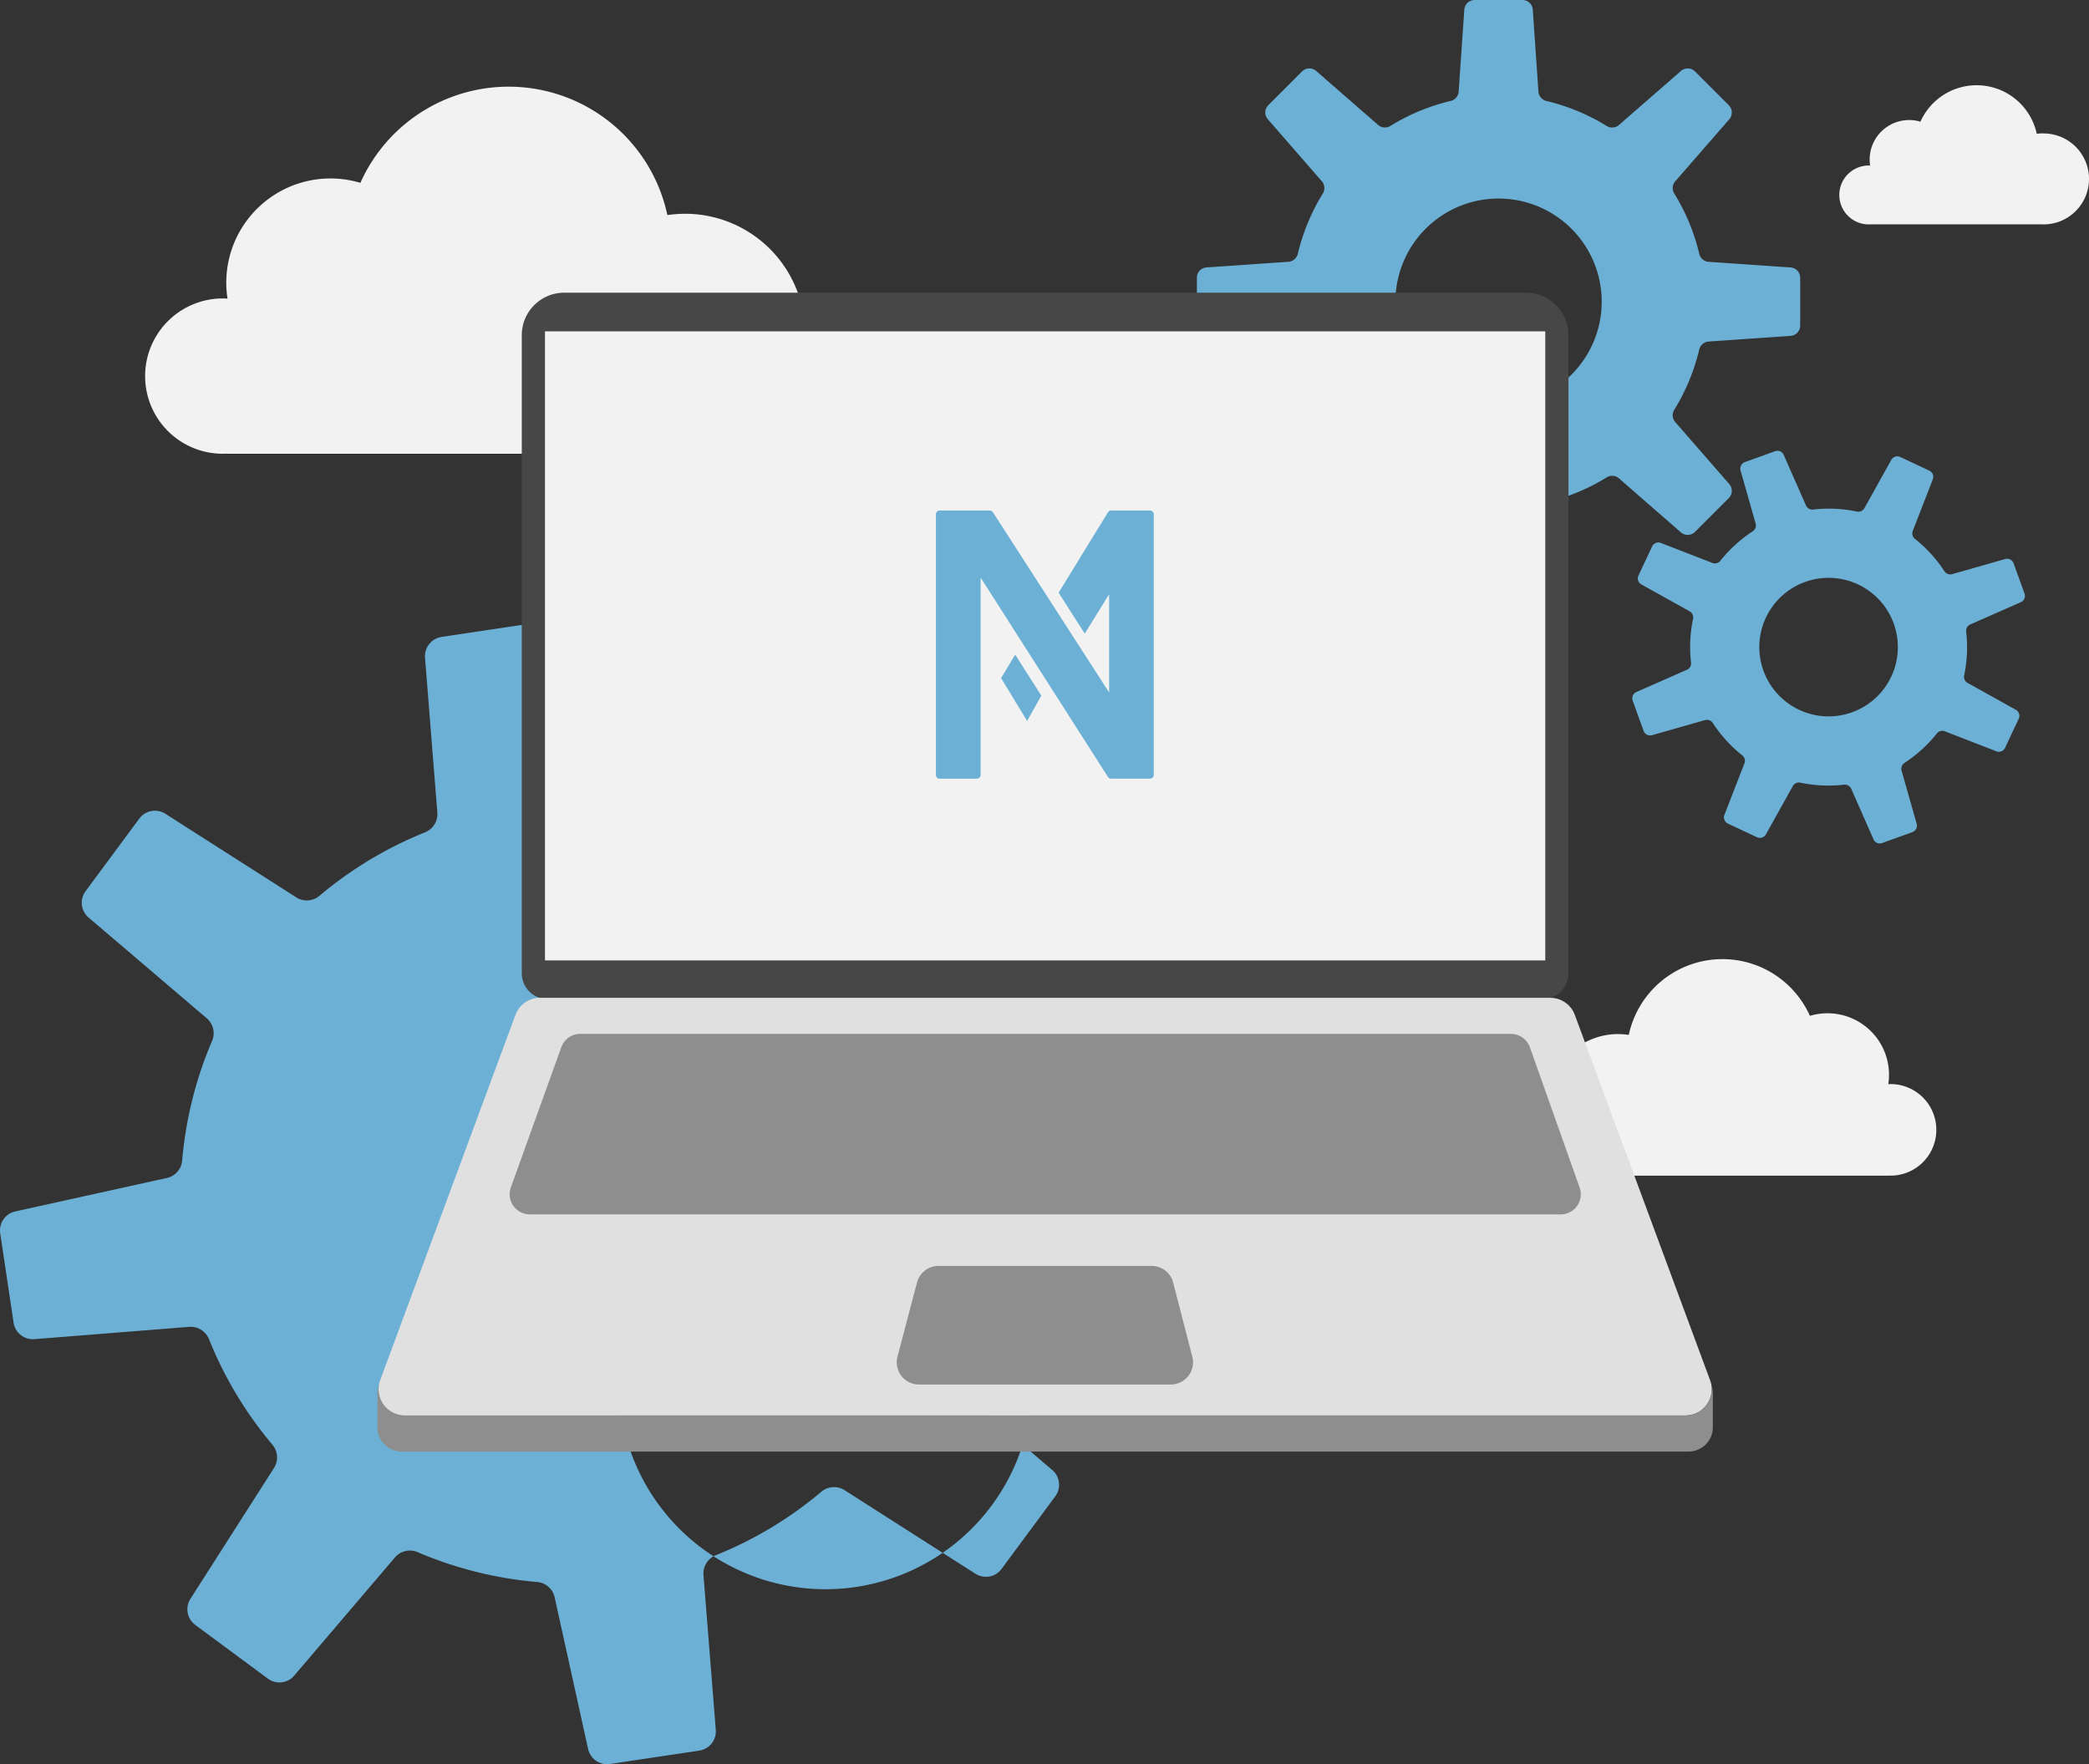
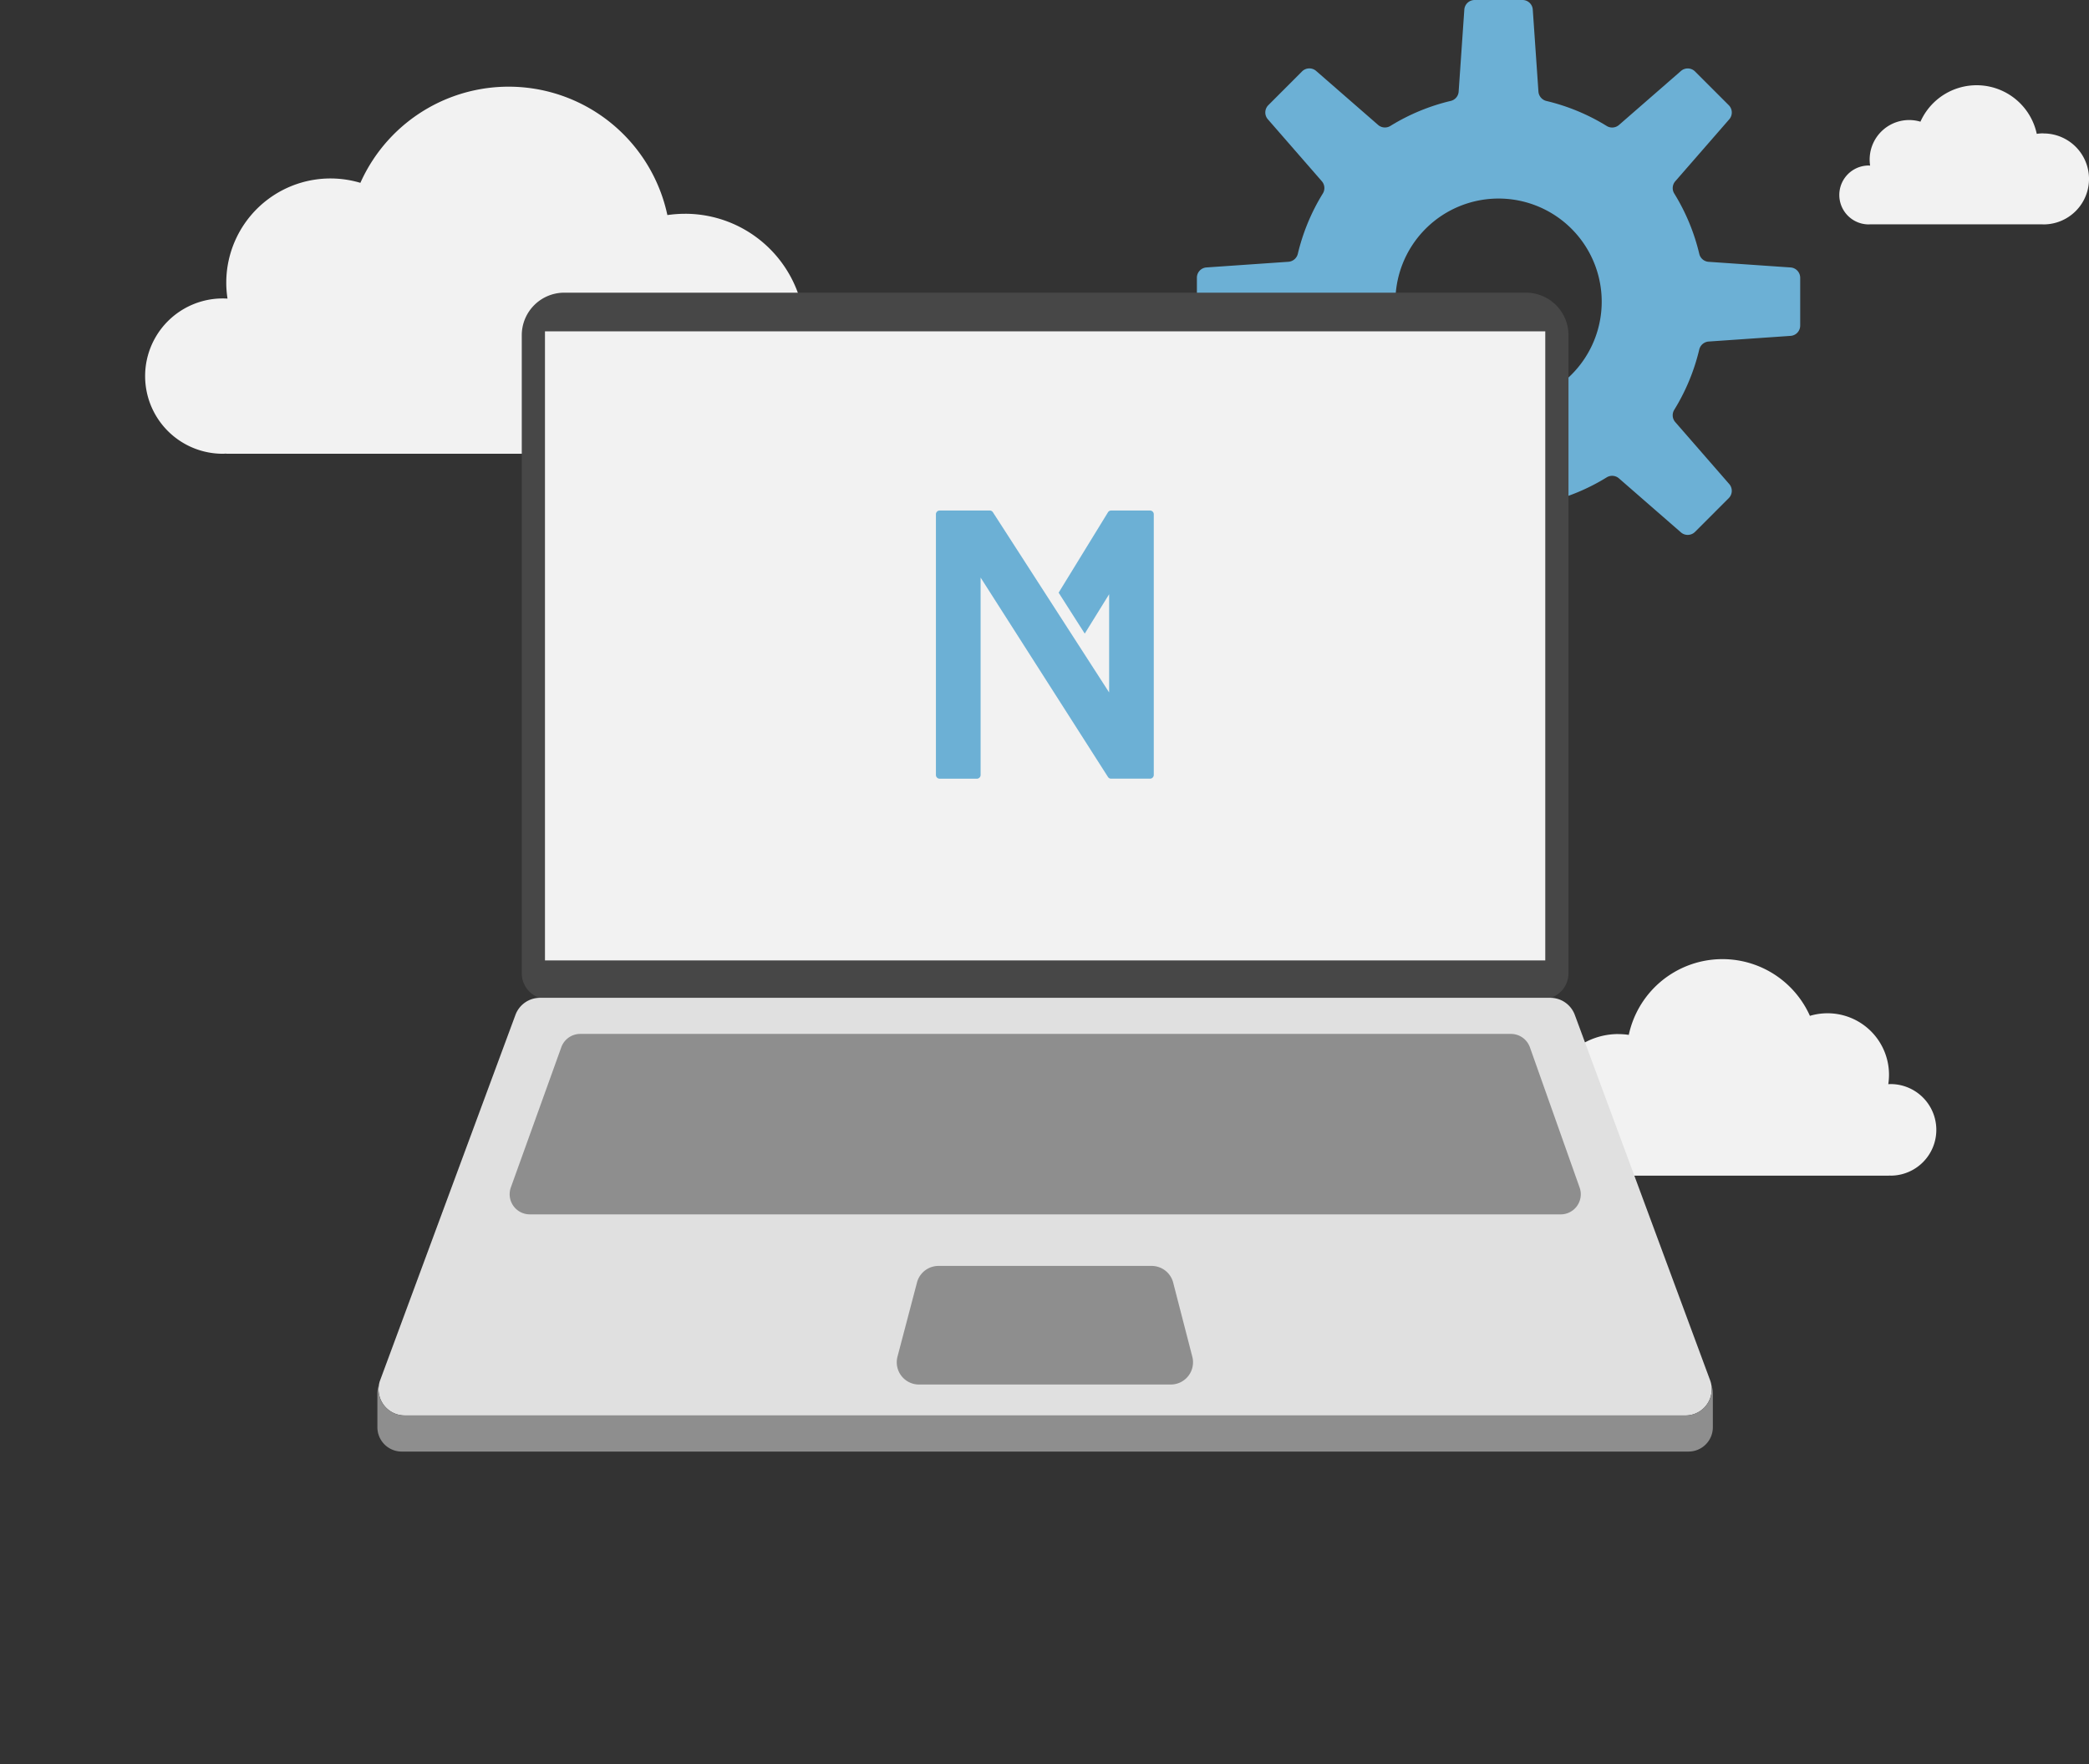
<svg xmlns="http://www.w3.org/2000/svg" width="336.007" height="283.757" viewBox="0 0 336.007 283.757">
  <rect x="0" y="0" width="336.007" height="283.757" fill="#333333" stroke="none" />
  <g id="laptop_vector" transform="translate(0.014 0.01)">
    <g id="Gruppe_1776" data-name="Gruppe 1776" transform="translate(-0.014 -0.01)">
-       <path id="Pfad_148" data-name="Pfad 148" d="M183.45,206.261,181.3,191.905a3.137,3.137,0,0,0-3.351-2.662l-24.914,1.982a3.179,3.179,0,0,1-3.176-2.007,62.282,62.282,0,0,0-10.176-16.927,3.17,3.17,0,0,1-.282-3.749l13.452-21.066a3.13,3.13,0,0,0-.78-4.2l-11.669-8.634a3.125,3.125,0,0,0-4.246.489l-16.214,19.017a3.158,3.158,0,0,1-3.666.821,62.405,62.405,0,0,0-19.158-4.785,3.151,3.151,0,0,1-2.845-2.447l-5.382-24.4a3.127,3.127,0,0,0-3.525-2.422l-14.356,2.148a3.137,3.137,0,0,0-2.662,3.351l1.982,24.914a3.179,3.179,0,0,1-2.007,3.176A62.281,62.281,0,0,0,51.4,164.677a3.17,3.17,0,0,1-3.749.282L26.587,151.507a3.13,3.13,0,0,0-4.2.78l-8.634,11.669a3.125,3.125,0,0,0,.489,4.246l19.017,16.214a3.158,3.158,0,0,1,.821,3.666A62.4,62.4,0,0,0,29.29,207.24a3.151,3.151,0,0,1-2.447,2.845l-24.4,5.383a3.127,3.127,0,0,0-2.422,3.525l2.148,14.356a3.137,3.137,0,0,0,3.351,2.662l24.914-1.982a3.179,3.179,0,0,1,3.176,2.007,62.281,62.281,0,0,0,10.176,16.927,3.17,3.17,0,0,1,.282,3.749L30.617,277.776a3.13,3.13,0,0,0,.78,4.2l11.669,8.634a3.125,3.125,0,0,0,4.246-.489l16.214-19.017a3.158,3.158,0,0,1,3.666-.821,62.405,62.405,0,0,0,19.158,4.785,3.151,3.151,0,0,1,2.845,2.447l5.382,24.4A3.127,3.127,0,0,0,98.1,304.34l14.356-2.148a3.137,3.137,0,0,0,2.662-3.351l-1.982-24.914a3.179,3.179,0,0,1,2.007-3.176,62.281,62.281,0,0,0,16.927-10.176,3.17,3.17,0,0,1,3.749-.282l21.066,13.452a3.13,3.13,0,0,0,4.2-.78l8.634-11.669a3.125,3.125,0,0,0-.489-4.246l-19.017-16.214a3.158,3.158,0,0,1-.821-3.666,62.4,62.4,0,0,0,4.785-19.158,3.151,3.151,0,0,1,2.447-2.845l24.4-5.383a3.127,3.127,0,0,0,2.422-3.525ZM99.512,242.977a33.252,33.252,0,1,1,0,.008Z" transform="translate(0.014 -20.619)" fill="#6cb0d5" />
      <path id="Pfad_149" data-name="Pfad 149" d="M329.152,52.355V44.667a1.665,1.665,0,0,0-1.543-1.659L314.415,42.1a1.657,1.657,0,0,1-1.5-1.3,32.97,32.97,0,0,0-4.006-9.662,1.67,1.67,0,0,1,.141-1.982l8.692-9.977a1.664,1.664,0,0,0-.075-2.264l-5.432-5.432a1.664,1.664,0,0,0-2.264-.075l-9.977,8.692a1.671,1.671,0,0,1-1.982.141,33.006,33.006,0,0,0-9.662-4.006,1.683,1.683,0,0,1-1.3-1.5l-.912-13.195A1.653,1.653,0,0,0,284.475-.01h-7.688a1.665,1.665,0,0,0-1.659,1.543l-.912,13.195a1.657,1.657,0,0,1-1.3,1.5,32.968,32.968,0,0,0-9.662,4.006,1.67,1.67,0,0,1-1.982-.141L251.293,11.4a1.664,1.664,0,0,0-2.264.075L243.6,16.909a1.664,1.664,0,0,0-.075,2.264l8.692,9.977a1.671,1.671,0,0,1,.141,1.982,33.006,33.006,0,0,0-4.006,9.662,1.683,1.683,0,0,1-1.5,1.3l-13.195.912a1.653,1.653,0,0,0-1.543,1.659v7.688a1.665,1.665,0,0,0,1.543,1.659l13.195.912a1.657,1.657,0,0,1,1.5,1.3,32.969,32.969,0,0,0,4.006,9.662,1.67,1.67,0,0,1-.141,1.982l-8.692,9.977a1.664,1.664,0,0,0,.075,2.264l5.432,5.432a1.664,1.664,0,0,0,2.264.075l9.977-8.692a1.671,1.671,0,0,1,1.982-.141,33.006,33.006,0,0,0,9.662,4.006,1.683,1.683,0,0,1,1.3,1.5l.912,13.195a1.653,1.653,0,0,0,1.659,1.543h7.688a1.665,1.665,0,0,0,1.659-1.543l.912-13.195a1.657,1.657,0,0,1,1.3-1.5,32.969,32.969,0,0,0,9.662-4.006,1.67,1.67,0,0,1,1.982.141l9.977,8.692a1.664,1.664,0,0,0,2.264-.075l5.432-5.432a1.664,1.664,0,0,0,.075-2.264l-8.692-9.977a1.671,1.671,0,0,1-.141-1.982,33.007,33.007,0,0,0,4.006-9.662,1.683,1.683,0,0,1,1.5-1.3l13.195-.912a1.653,1.653,0,0,0,1.543-1.659ZM282.327,65.02A16.591,16.591,0,1,1,297.14,50.207,16.6,16.6,0,0,1,282.327,65.02Z" transform="translate(-39.598 0.01)" fill="#6cb0d5" />
      <path id="Pfad_150" data-name="Pfad 150" d="M114.98,37.244a20.058,20.058,0,0,0-2.845.207,26.113,26.113,0,0,0-49.38-5.183,16.762,16.762,0,0,0-21.571,16.04,16.488,16.488,0,0,0,.2,2.579c-.257-.017-.506-.025-.763-.025a12.49,12.49,0,1,0,0,24.98c.191,0,.382-.017.564-.025v.025h73.232v-.017c.191,0,.373.017.564.017a19.3,19.3,0,0,0,0-38.6Z" transform="translate(-4.789 -2.859)" fill="#f2f2f2" />
      <path id="Pfad_151" data-name="Pfad 151" d="M262.7,56.75H108.022a6.838,6.838,0,0,0-6.842,6.842V166.224a4.148,4.148,0,0,0,4.147,4.147H265.392a4.148,4.148,0,0,0,4.147-4.147V63.592A6.838,6.838,0,0,0,262.7,56.75Z" transform="translate(-17.255 -9.676)" fill="#474747" />
      <rect id="Rechteck_2380" data-name="Rechteck 2380" width="160.894" height="101.181" transform="translate(87.657 53.294)" fill="#f2f2f2" />
      <path id="Pfad_152" data-name="Pfad 152" d="M311.5,198.059a11.337,11.337,0,0,1,1.684.124,15.408,15.408,0,0,1,29.135-3.06,9.889,9.889,0,0,1,12.722,9.463,10.32,10.32,0,0,1-.116,1.526c.149-.008.3-.017.448-.017a7.365,7.365,0,0,1,0,14.729c-.116,0-.224-.008-.332-.017v.017H311.5a11.387,11.387,0,1,1,0-22.774Z" transform="translate(-51.202 -31.732)" fill="#f2f2f2" />
      <path id="Pfad_153" data-name="Pfad 153" d="M283.624,260.678H77.613a4.213,4.213,0,0,1-4.155-4.9,3.876,3.876,0,0,1,.207-.78l21.754-58.743a4.212,4.212,0,0,1,3.956-2.753H261.862a4.212,4.212,0,0,1,3.956,2.753L287.572,255a3.877,3.877,0,0,1,.207.78,4.213,4.213,0,0,1-4.155,4.9Z" transform="translate(-12.514 -33.012)" fill="#e0e0e0" />
      <path id="Pfad_154" data-name="Pfad 154" d="M287.982,269.942v5.441a3.911,3.911,0,0,1-3.915,3.915H77.095a3.911,3.911,0,0,1-3.915-3.915v-5.441a3.866,3.866,0,0,1,.241-1.352,4.212,4.212,0,0,0,4.155,4.9H283.587a4.212,4.212,0,0,0,4.155-4.9,3.865,3.865,0,0,1,.241,1.352Z" transform="translate(-12.477 -45.826)" fill="#8e8e8e" />
      <path id="Pfad_155" data-name="Pfad 155" d="M267.877,229.527H102.064A3.237,3.237,0,0,1,99.02,225.2l8.119-22.558a3.239,3.239,0,0,1,3.044-2.14h149.7a3.245,3.245,0,0,1,3.052,2.156l7.995,22.558a3.232,3.232,0,0,1-3.052,4.313Z" transform="translate(-16.854 -34.207)" fill="#8e8e8e" />
      <path id="Pfad_156" data-name="Pfad 156" d="M217.981,264.575h-40.5a3.577,3.577,0,0,1-3.458-4.487l3.135-11.918a3.575,3.575,0,0,1,3.458-2.671H214.9a3.576,3.576,0,0,1,3.467,2.687l3.077,11.918a3.576,3.576,0,0,1-3.467,4.47Z" transform="translate(-29.665 -41.886)" fill="#8e8e8e" />
-       <path id="Pfad_157" data-name="Pfad 157" d="M376.522,135.182l2.189-4.669a1.113,1.113,0,0,0-.464-1.443l-7.763-4.321a1.131,1.131,0,0,1-.547-1.219,21.985,21.985,0,0,0,.323-7.016,1.114,1.114,0,0,1,.655-1.161l8.128-3.583a1.1,1.1,0,0,0,.6-1.393l-1.75-4.852a1.12,1.12,0,0,0-1.352-.7L368,107.258a1.123,1.123,0,0,1-1.244-.481,22.256,22.256,0,0,0-4.727-5.192,1.111,1.111,0,0,1-.357-1.286l3.218-8.285a1.107,1.107,0,0,0-.564-1.41l-4.669-2.189a1.113,1.113,0,0,0-1.443.464l-4.321,7.763a1.131,1.131,0,0,1-1.219.547,21.986,21.986,0,0,0-7.016-.323,1.114,1.114,0,0,1-1.161-.655l-3.583-8.128a1.1,1.1,0,0,0-1.393-.6l-4.852,1.75a1.12,1.12,0,0,0-.7,1.352l2.43,8.542a1.123,1.123,0,0,1-.481,1.244,22.255,22.255,0,0,0-5.192,4.727,1.111,1.111,0,0,1-1.286.357l-8.285-3.218a1.107,1.107,0,0,0-1.41.564l-2.19,4.669a1.113,1.113,0,0,0,.464,1.443l7.763,4.321a1.131,1.131,0,0,1,.547,1.219,21.986,21.986,0,0,0-.323,7.016,1.114,1.114,0,0,1-.655,1.161l-8.128,3.583a1.1,1.1,0,0,0-.6,1.393l1.75,4.852a1.12,1.12,0,0,0,1.352.7l8.542-2.43a1.123,1.123,0,0,1,1.244.481,22.254,22.254,0,0,0,4.727,5.192,1.111,1.111,0,0,1,.357,1.286l-3.218,8.285a1.107,1.107,0,0,0,.564,1.41l4.669,2.189a1.113,1.113,0,0,0,1.443-.464l4.321-7.763a1.131,1.131,0,0,1,1.219-.547,21.985,21.985,0,0,0,7.016.323,1.114,1.114,0,0,1,1.161.655l3.583,8.128a1.1,1.1,0,0,0,1.393.6l4.852-1.75a1.12,1.12,0,0,0,.7-1.352l-2.43-8.542a1.123,1.123,0,0,1,.481-1.244,22.255,22.255,0,0,0,5.192-4.727,1.111,1.111,0,0,1,1.285-.357l8.285,3.218A1.107,1.107,0,0,0,376.522,135.182Zm-32.071-5.673a11.142,11.142,0,1,1,13.228-4.777A11.143,11.143,0,0,1,344.451,129.509Z" transform="translate(-54.009 -14.91)" fill="#6cb0d5" />
      <path id="Pfad_158" data-name="Pfad 158" d="M389.529,24.258a6.6,6.6,0,0,0-1.078.083,9.894,9.894,0,0,0-18.71-1.957,6.352,6.352,0,0,0-8.094,7.058c-.1,0-.191-.008-.29-.008a4.736,4.736,0,0,0,0,9.471,1.875,1.875,0,0,0,.216-.008h27.75c.075,0,.141.008.216.008a7.315,7.315,0,1,0,0-14.63Z" transform="translate(-60.845 -2.811)" fill="#f2f2f2" />
      <g id="Gruppe_1775" data-name="Gruppe 1775" transform="translate(150.539 82.114)">
        <path id="Pfad_159" data-name="Pfad 159" d="M209.175,99.282l-7.937,12.93,4.2,6.585,3.923-6.336v15.8L190.664,99.274a.588.588,0,0,0-.506-.274H182.1a.6.6,0,0,0-.6.6v41.932a.6.6,0,0,0,.6.6h5.988a.6.6,0,0,0,.6-.6V109.782l20.485,32.071a.587.587,0,0,0,.506.274h6.262a.6.6,0,0,0,.6-.6V99.6a.6.6,0,0,0-.6-.6h-6.262a.6.6,0,0,0-.506.282Z" transform="translate(-181.5 -99)" fill="#6cb0d5" />
-         <path id="Pfad_160" data-name="Pfad 160" d="M194.14,130.724l4.188,6.892,2.281-4.08-4.2-6.585Z" transform="translate(-183.657 -103.77)" fill="#6cb0d5" />
      </g>
    </g>
  </g>
</svg>